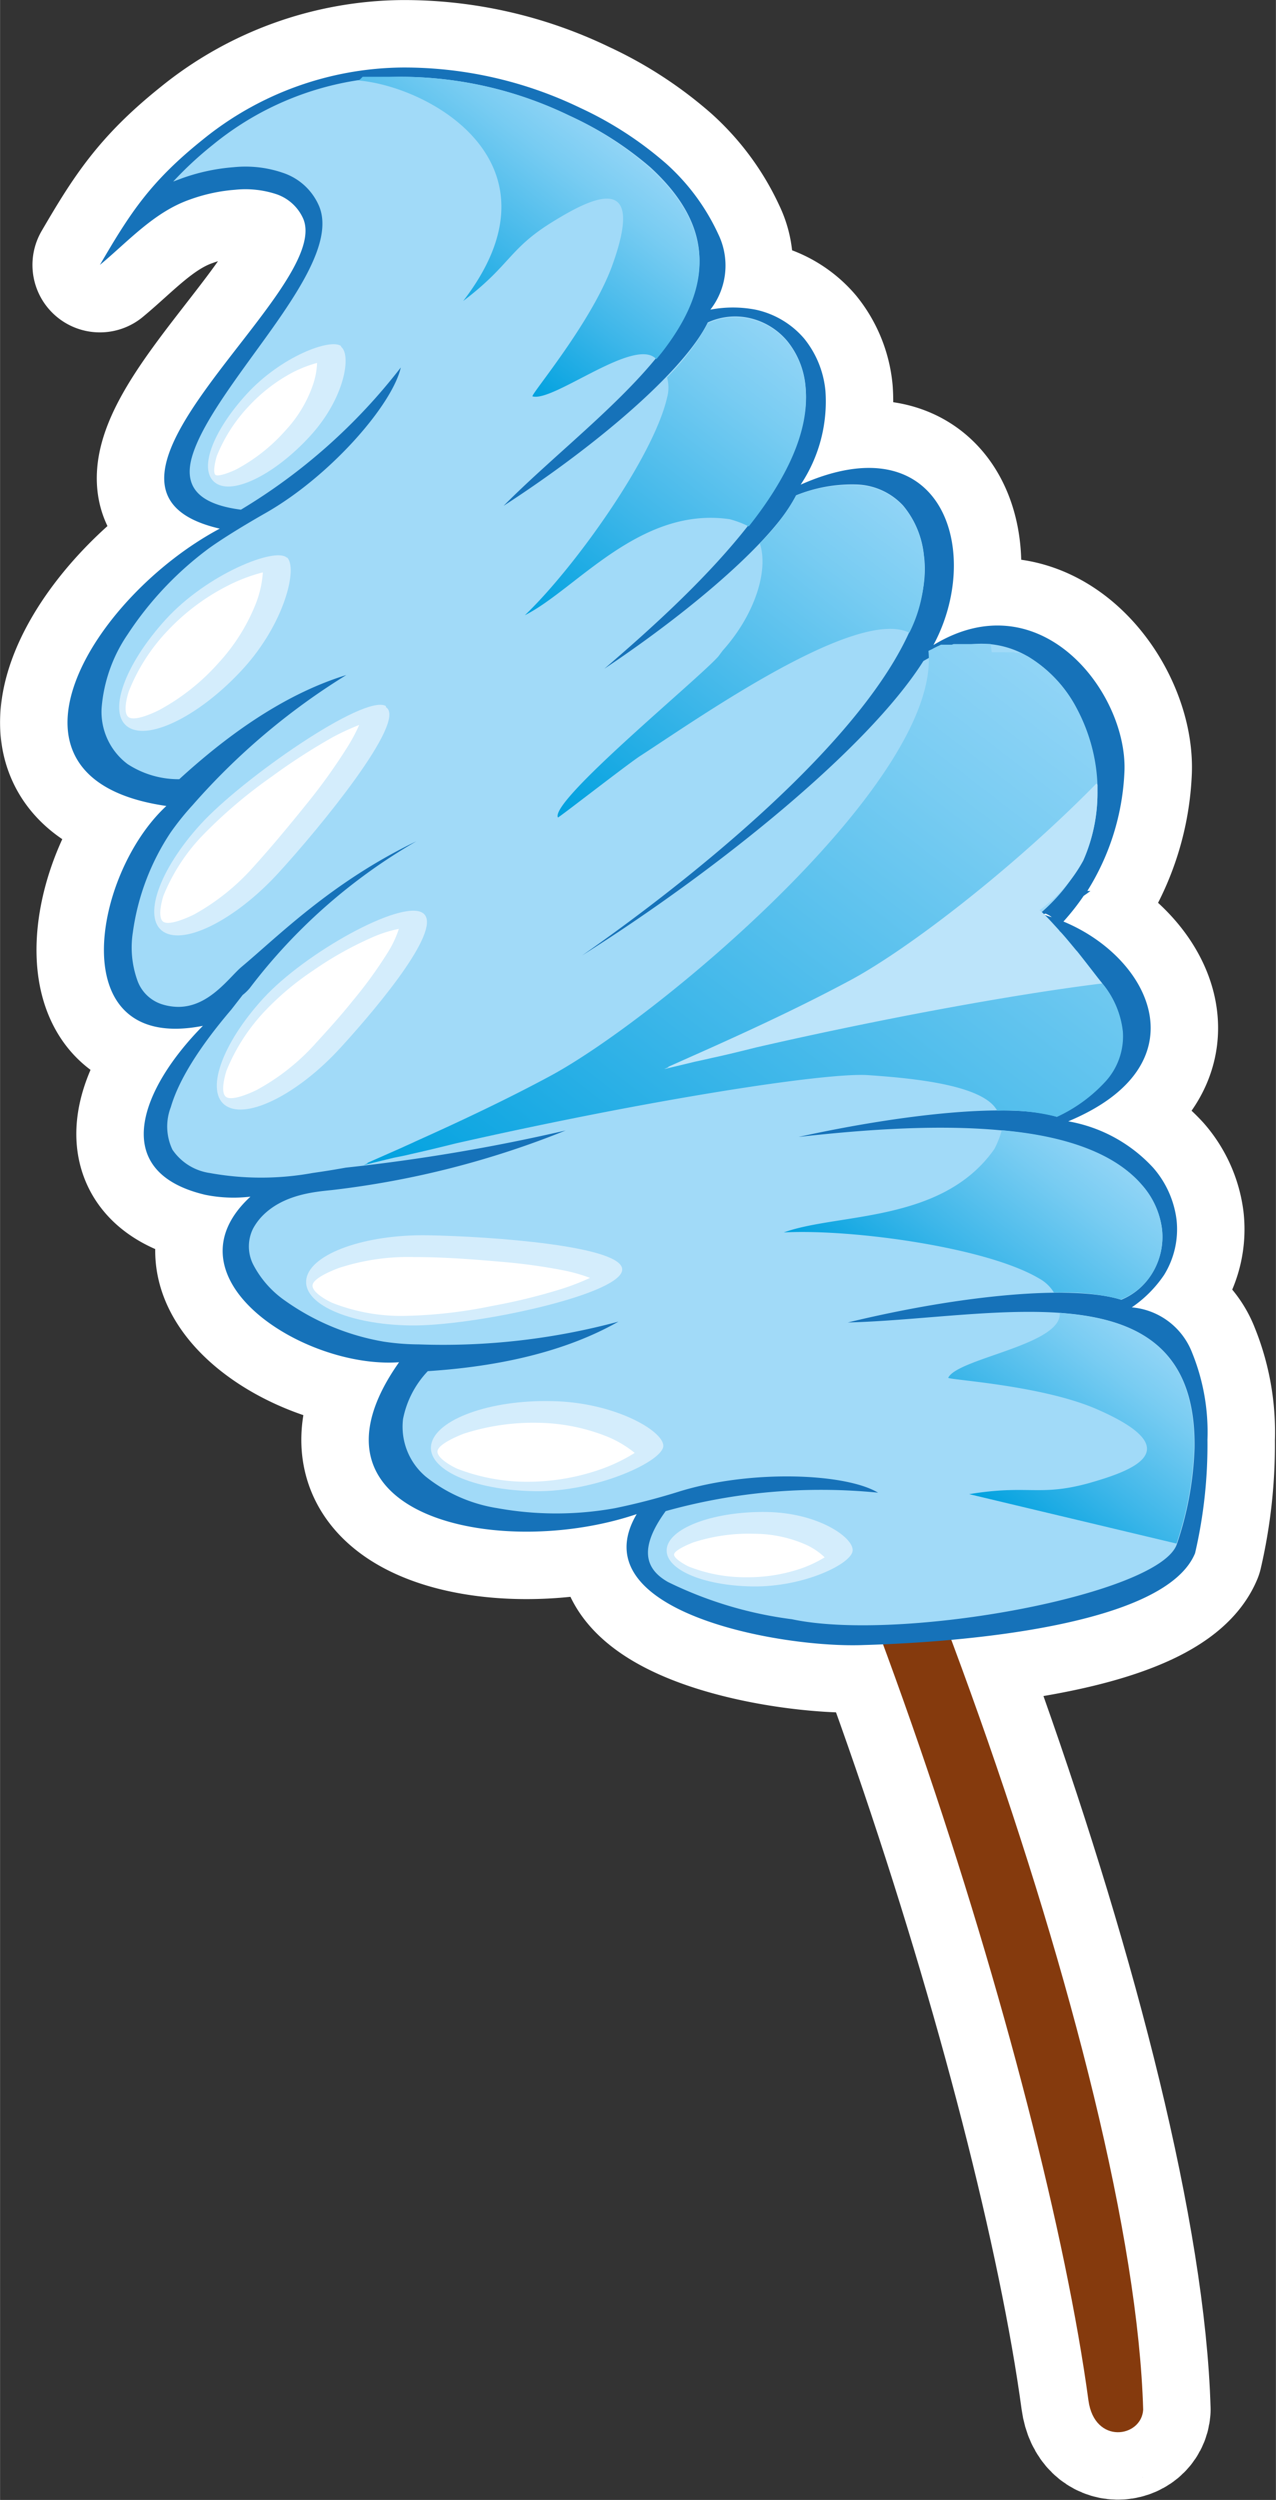
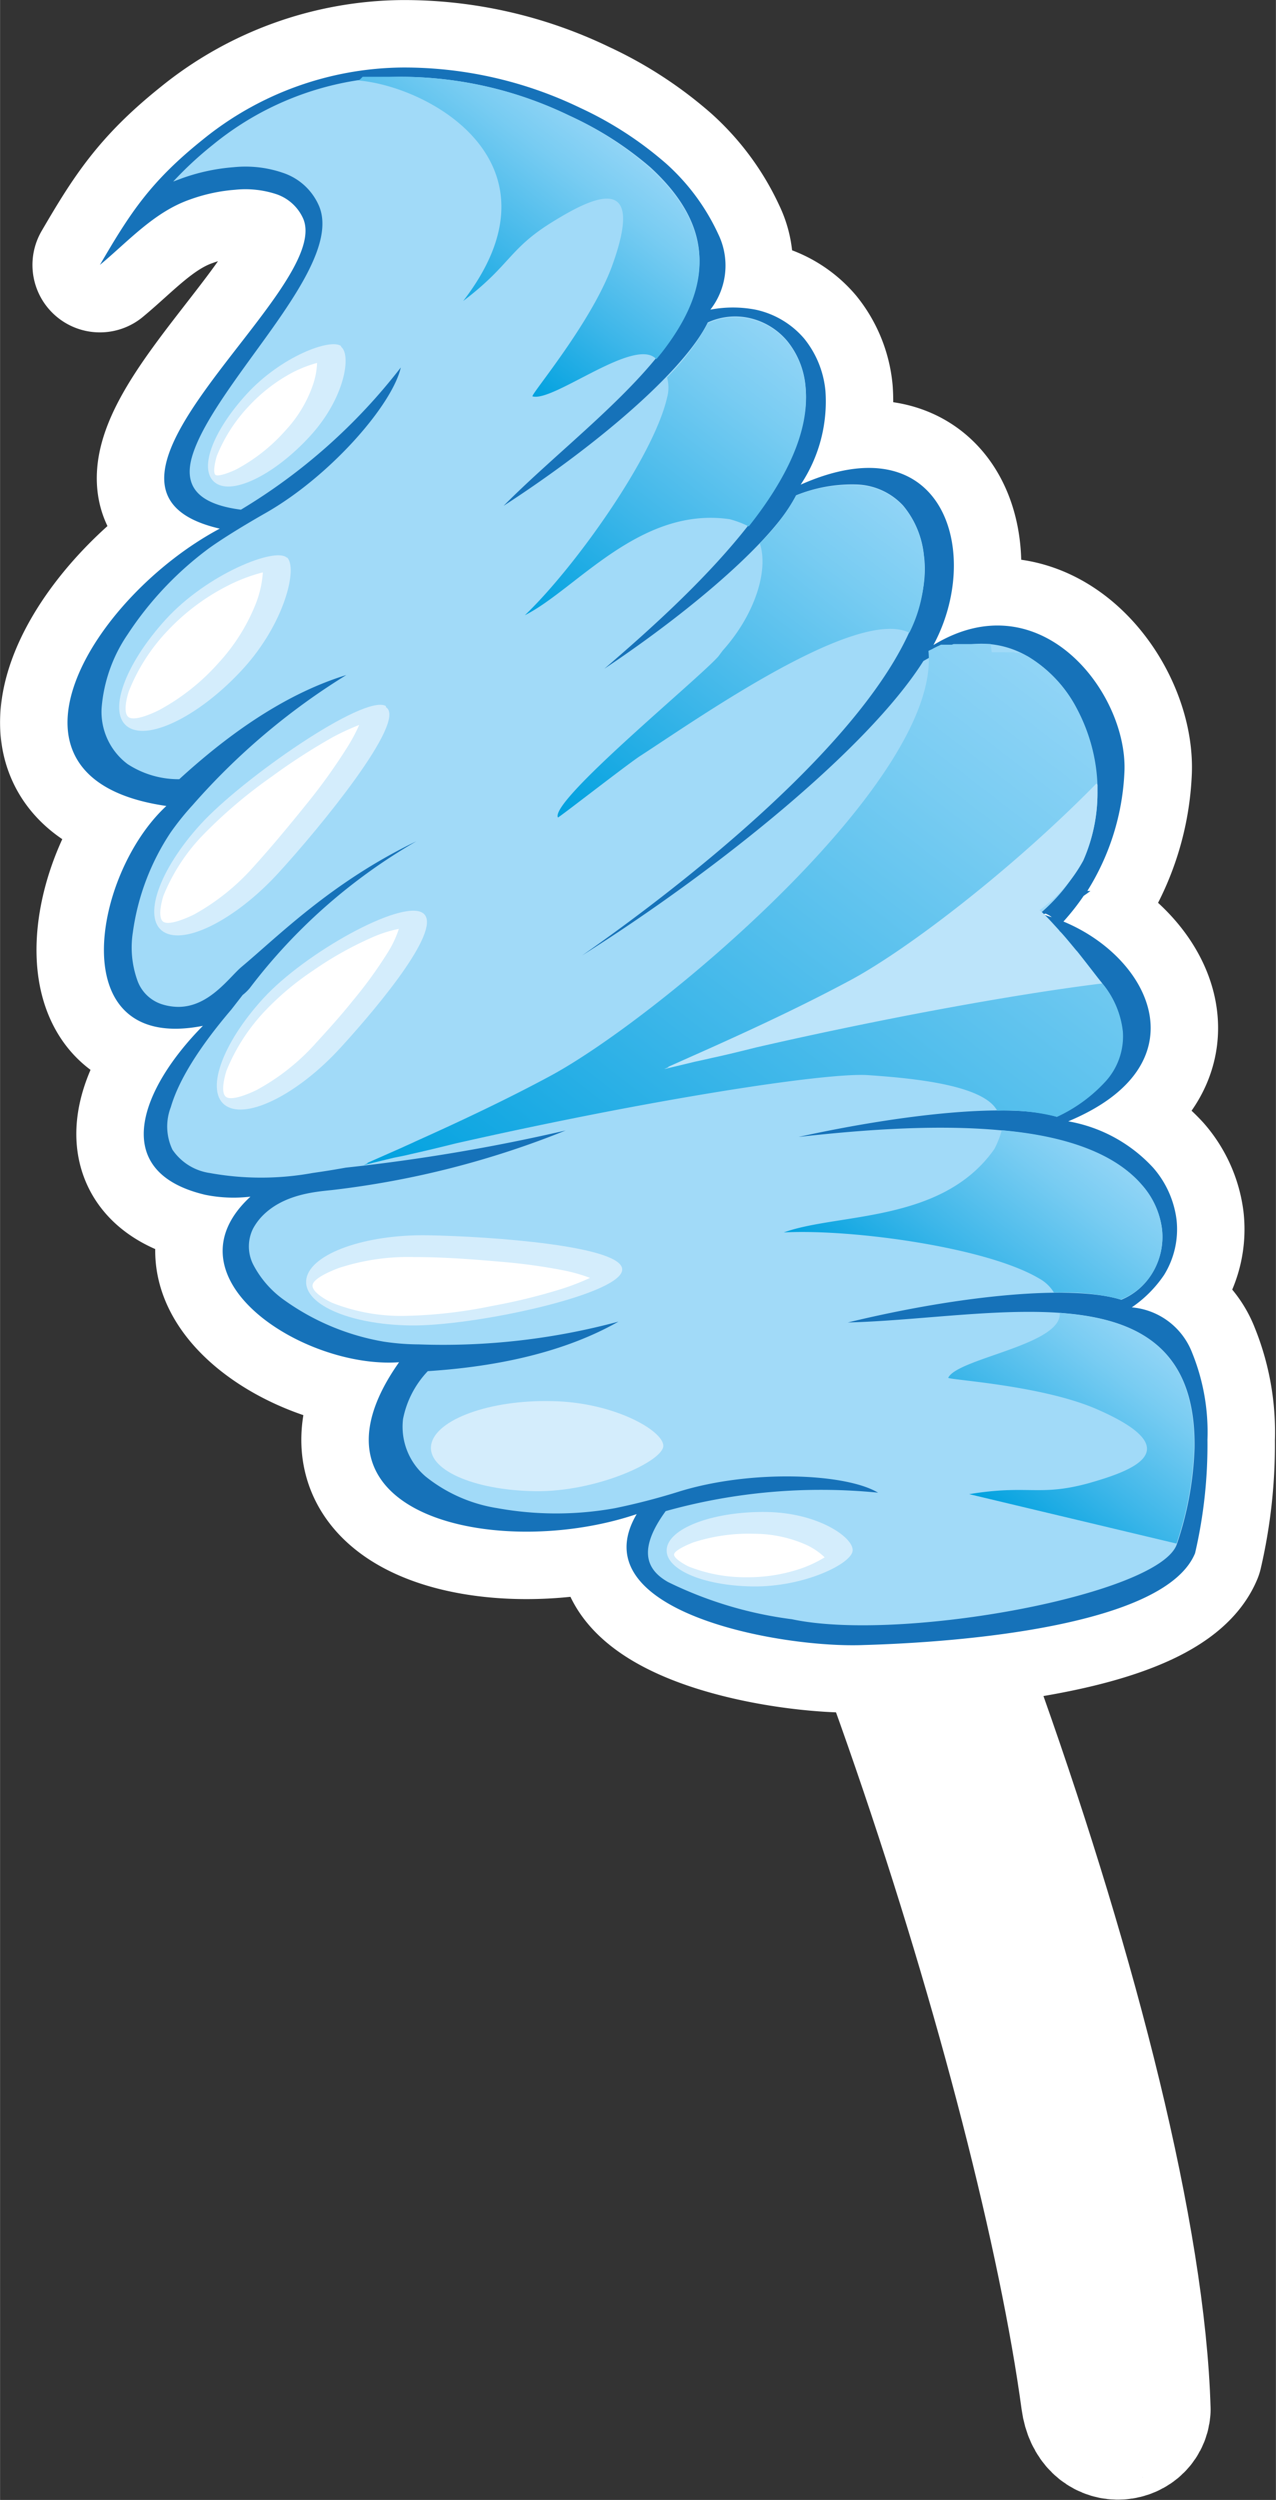
<svg xmlns="http://www.w3.org/2000/svg" xmlns:xlink="http://www.w3.org/1999/xlink" width="36.35mm" height="71.2mm" viewBox="0 0 103.03 201.83">
  <rect x="0" y="0" width="103.03" height="201.83" fill="#333333" stroke="none" />
  <defs>
    <style>.cls-1,.cls-13,.cls-15,.cls-2{fill:#fff;}.cls-1,.cls-2{stroke:#fff;stroke-linecap:round;stroke-linejoin:round;stroke-width:10.89px;}.cls-1,.cls-12,.cls-13,.cls-3,.cls-5{fill-rule:evenodd;}.cls-3{fill:#853a0d;}.cls-4{fill:#1672b9;}.cls-5{fill:#a1daf8;}.cls-6{fill:url(#linear-gradient);}.cls-7{fill:url(#linear-gradient-2);}.cls-8{fill:url(#linear-gradient-3);}.cls-9{fill:url(#linear-gradient-4);}.cls-10{fill:url(#linear-gradient-5);}.cls-11{fill:url(#linear-gradient-6);}.cls-12,.cls-14{fill:#d4edfc;}.cls-16{fill:#bce4fa;}</style>
    <linearGradient id="linear-gradient" x1="-1372.41" y1="1406.06" x2="-1341.88" y2="1406.06" gradientTransform="translate(-229.17 -1893.69) rotate(-52.33)" gradientUnits="userSpaceOnUse">
      <stop offset="0" stop-color="#00a1df" />
      <stop offset="0.38" stop-color="#3cb6e9" />
      <stop offset="0.8" stop-color="#78ccf2" />
      <stop offset="1" stop-color="#90d4f6" />
    </linearGradient>
    <linearGradient id="linear-gradient-2" x1="-1383.66" y1="1420.86" x2="-1346.69" y2="1420.86" xlink:href="#linear-gradient" />
    <linearGradient id="linear-gradient-3" x1="-1358.06" y1="1381.73" x2="-1337.59" y2="1381.73" xlink:href="#linear-gradient" />
    <linearGradient id="linear-gradient-4" x1="-1415.5" y1="1440.9" x2="-1350.16" y2="1440.9" xlink:href="#linear-gradient" />
    <linearGradient id="linear-gradient-5" x1="-1406.62" y1="1478.49" x2="-1387.85" y2="1478.49" xlink:href="#linear-gradient" />
    <linearGradient id="linear-gradient-6" x1="-1399.07" y1="1462.25" x2="-1378.18" y2="1462.25" xlink:href="#linear-gradient" />
  </defs>
  <title>zuccherofilato</title>
  <g id="Livello_2" data-name="Livello 2">
    <g id="Livello_1-2" data-name="Livello 1">
      <path class="cls-1" d="M92.31,194.55C91.51,166.7,70.68,110.42,53.74,83l-3.66,5.37C67.68,114.5,84.33,167.5,87.89,193.8c.49,3.59,4.28,3,4.42.75Z" />
      <path class="cls-2" d="M46.85,8.71A32.72,32.72,0,0,0,32.49,5.45a25.92,25.92,0,0,0-16.13,5.83c-4.27,3.42-5.9,6-8.3,10.11,2.26-1.87,4.35-4.25,7.24-5.27a13.76,13.76,0,0,1,3.69-.8,8,8,0,0,1,3.33.36,3.65,3.65,0,0,1,2.17,2c2.39,5.82-20.64,21.79-6.75,25C7.46,48.16-1.67,62.9,13.43,65.07c-5.95,5.48-8.48,20,2.95,17.75-5,5.06-7.68,11.78.18,13.64a11.46,11.46,0,0,0,3.66.15c-7.13,6.57,4.32,13.92,12,13.37-8.81,12.49,8.17,16,19.19,12.26-4.65,7.9,11.72,10.86,18.38,10.57,8.07-.23,24.31-1.59,26.71-7.41a38.72,38.72,0,0,0,1-9.17,17,17,0,0,0-1.23-7,5.75,5.75,0,0,0-4.88-3.68A9.82,9.82,0,0,0,94,102.93a7,7,0,0,0,1-4.49,7.87,7.87,0,0,0-1.88-4.16,12.17,12.17,0,0,0-6.86-3.75C97.12,86,93,77.35,85.87,74.4a18.75,18.75,0,0,0,1.63-2.07c.18-.13.38-.26.55-.4l-.25,0a19.66,19.66,0,0,0,3-9.72C91,55.86,84,46.82,75.37,52.08c4-7.41.86-18.1-10.72-12.95a12.11,12.11,0,0,0,2-7.58,7.87,7.87,0,0,0-1.72-4.22A7.11,7.11,0,0,0,61,25a9.65,9.65,0,0,0-3.64,0A5.8,5.8,0,0,0,58,18.91a17.42,17.42,0,0,0-4.2-5.69A29.13,29.13,0,0,0,46.85,8.71ZM22.19,94.21c-.18.17-.37.32-.56.48-.21,0-.43-.06-.64-.07-2.67-.14-2.89-4.32-.2-4.18a27.5,27.5,0,0,1,3.43.49c-.5.19-1,.35-1.54.55A2.27,2.27,0,0,1,22.19,94.21ZM84.93,74.05c-.24-.06-.48-.16-.72-.23a1.66,1.66,0,0,0,.21-.06A1.83,1.83,0,0,1,84.93,74.05Z" />
      <path class="cls-1" d="M45.94,9.32A31.27,31.27,0,0,0,32.3,6.2a24.27,24.27,0,0,0-15.08,5.46,29.3,29.3,0,0,0-3.24,3l.72-.27a15.92,15.92,0,0,1,4.16-.89,9.32,9.32,0,0,1,4,.46,4.82,4.82,0,0,1,2.91,2.7c1.21,2.95-2,7.42-5.24,11.87-2.24,3.09-4.47,6.17-5.08,8.53-.52,2.08.36,3.62,4,4.09A46.65,46.65,0,0,0,32.36,29.67c-.68,3-5.67,8.76-10.92,11.75-1.53.87-3.4,2-4.59,2.86a27.21,27.21,0,0,0-6.55,6.94,12.25,12.25,0,0,0-2.1,5.94,5.27,5.27,0,0,0,2.1,4.53,7.52,7.52,0,0,0,4.17,1.22c3.4-3.11,8.11-6.76,13.49-8.41A54.53,54.53,0,0,0,15.55,65a21.87,21.87,0,0,0-1.77,2.2,19.29,19.29,0,0,0-3.06,8.09,7.89,7.89,0,0,0,.35,3.81,3.11,3.11,0,0,0,2.07,2,4.44,4.44,0,0,0,1.26.19c2.48,0,4.08-2.36,5.09-3.22,3-2.51,7.28-6.85,14.13-10.15A45.27,45.27,0,0,0,20.16,79.78a3.71,3.71,0,0,1-.57.55l-.91,1.17c-2.56,3-4.25,5.68-4.89,7.88a4.35,4.35,0,0,0,.13,3.44,4.4,4.4,0,0,0,3,1.88,23.18,23.18,0,0,0,8.32,0c.34-.05,1.29-.18,2.67-.43a149.56,149.56,0,0,0,17.76-3,72.71,72.71,0,0,1-18.88,4.81c-1.32.14-3.91.33-5.63,2.11a4.65,4.65,0,0,0-.73,1,3.24,3.24,0,0,0,0,2.88A8.1,8.1,0,0,0,23,105a19.4,19.4,0,0,0,8,3.32,19.57,19.57,0,0,0,2.83.22,54.42,54.42,0,0,0,16.11-1.84c-4.9,2.78-10.78,3.7-15.4,4a7.78,7.78,0,0,0-2,3.87,5.27,5.27,0,0,0,1.83,4.64,12.3,12.3,0,0,0,5.78,2.55,26.68,26.68,0,0,0,9.52,0,52.83,52.83,0,0,0,5.23-1.36c5.78-1.77,13.38-1.46,16,.11A46.65,46.65,0,0,0,53.75,122c-2.18,3-1.67,4.68.2,5.73a31.86,31.86,0,0,0,10,3c8.82,1.88,29.78-2,31.09-6.09a26.72,26.72,0,0,0,1.42-7.75c.22-14.89-16.07-10.42-28-10.12,9.2-2.23,18.14-3.07,22.08-1.83A5.24,5.24,0,0,0,93,102.86a5.63,5.63,0,0,0,.83-3.63,6.64,6.64,0,0,0-1.62-3.56c-5-5.78-18.56-4.9-27.73-3.88,8.85-1.94,17.28-2.75,20.84-1.63a12.29,12.29,0,0,0,3.94-2.88,5.41,5.41,0,0,0,1.38-4A7.29,7.29,0,0,0,89,79.39c-1.53-1.93-4.09-3.18-7.21-4,4.18-2.72,7-6.39,6.77-12.12a14,14,0,0,0-1.65-6.14A10.63,10.63,0,0,0,83,53c-2.34-1.36-5.28-1.5-8.44.37C70,60.57,57.69,70.4,47,77.14,55.83,71,76.08,55.33,74.6,44.81a7.4,7.4,0,0,0-1.68-4,5.35,5.35,0,0,0-3.83-1.7,12,12,0,0,0-4.81.88c-1.62,3.36-8,9-15.48,14,7-6,17-15.27,16.24-22.83a6.7,6.7,0,0,0-1.48-3.64,5.58,5.58,0,0,0-3.2-1.88,5.31,5.31,0,0,0-3.21.39c-1.8,3.72-8.55,9.66-16.49,14.81,8.39-8.46,22.83-17.25,11.87-27.32A27.21,27.21,0,0,0,45.94,9.32Z" />
-       <path class="cls-2" d="M57.15,26.12a18.54,18.54,0,0,1-3,4.05c-.1.1-.19.21-.29.3a3.06,3.06,0,0,1,0,1.64C52.76,36.9,46.4,45.83,42.38,49.67c4.13-2.08,9.28-8.82,16.55-7.75a8.12,8.12,0,0,1,1.53.58c3-3.78,4.95-7.71,4.58-11.25a6.7,6.7,0,0,0-1.48-3.64,5.58,5.58,0,0,0-3.2-1.88A5.31,5.31,0,0,0,57.15,26.12Z" />
      <path class="cls-2" d="M64.28,40a16.35,16.35,0,0,1-2.93,3.86c.73,2.19-.39,5.76-3,8.67L58,53C56.34,54.87,44.36,64.69,45.05,66c.1,0,5.78-4.43,6.69-5,4.63-3,17.4-12,21.69-9.92a11.43,11.43,0,0,0,1.17-6.2,7.4,7.4,0,0,0-1.68-4,5.35,5.35,0,0,0-3.83-1.7A12,12,0,0,0,64.28,40Z" />
      <path class="cls-2" d="M45.94,9.32A31.27,31.27,0,0,0,32.3,6.2h-.24l-.26,0h-.45l-.22,0-.34,0h-.17l-.21,0-.17,0h-.11l-.21,0-.19,0-.28,0-.17,0L29,6.48l-.24,0c5.95.43,17.16,6.75,8.64,17.82,3.85-2.92,3.68-4.22,7.25-6.41,3.1-1.91,7.61-4.2,4.75,3.64C47.66,26.2,42.78,31.93,43,32c1.69.49,8.29-4.88,10-3l.08-.1.31-.38C56.93,24,58.21,19.19,53,14.1l0,0c-.14-.15-.31-.3-.48-.46A27.21,27.21,0,0,0,45.94,9.32Z" />
-       <path class="cls-2" d="M82.87,52.94l-.11-.06-.11-.06-.1,0-.11-.06-.14-.05-.09,0-.13,0-.11,0-.09-.05-.1,0h0l-.07,0-.05,0-.12,0-.12,0-.07,0h0l-.11,0-.1,0,0,0h-.13l-.08,0h0l-.1,0-.13,0-.1,0h0l-.12,0H80.2l-.12,0L80,52h-.4a3.92,3.92,0,0,0-.49,0h-.52l-.13,0h-.13l-.14,0-.15,0-.14,0-.11,0-.15,0h-.07l-.07,0-.07,0-.07,0-.12,0-.15,0-.09,0h0l-.14.05-.08,0h-.07l-.06,0-.07,0-.08,0-.06,0-.09,0,0,0-.09,0-.14,0-.06,0-.08,0-.14.07-.16.07-.12.06-.14.07-.14.08-.17.08-.14.07C76,62.94,53.27,82.08,44.48,86.84c-3.48,1.88-7.3,3.68-10.93,5.31-.37.18-.73.33-1.07.49L29.63,93.9h.09l-.36.17c.81-.21,1.62-.4,2.44-.6l.89-.18.47-.11c1.12-.25,2.33-.54,3.61-.86,15.68-3.55,29.92-5.75,33.31-5.52,3.88.26,9.35.83,10.44,2.87a16.66,16.66,0,0,1,4.83.5,12.29,12.29,0,0,0,3.94-2.88,5.41,5.41,0,0,0,1.38-4A7.29,7.29,0,0,0,89,79.39c-.42-.53-1.16-1.5-2-2.56h0l-.11-.12c-.4-.48-.82-1-1.25-1.47l-.16-.18c-.51-.56-1-1.11-1.54-1.6a11.85,11.85,0,0,0,3.53-4,13.51,13.51,0,0,0,1.15-5.6s0,0,0,0h0c0-.16,0-.31,0-.46a14,14,0,0,0-1.65-6.14A10.63,10.63,0,0,0,83,53Z" />
-       <path class="cls-2" d="M85.68,106h-.11c.21,2.57-8.24,3.66-9,5.23-.09.17,7.42.57,11.95,2.52,7.65,3.32,2.89,5-.63,6-4,1.09-4.85.09-9.63.88L95,124.62a26.72,26.72,0,0,0,1.42-7.75c0-.22,0-.45,0-.67v0c-.16-7.27-4.49-9.62-10.28-10.15Z" />
      <path class="cls-2" d="M80.29,92.77c-4.21,6-12.64,5.14-17,6.73,5.56-.29,16.41,1.21,20.62,3.72a3.16,3.16,0,0,1,1.19,1.13,2.77,2.77,0,0,1,.41,0,17.7,17.7,0,0,1,5,.56A5.24,5.24,0,0,0,93,102.86a5.63,5.63,0,0,0,.83-3.63,6.64,6.64,0,0,0-1.62-3.56c-2.32-2.72-6.54-4-11.32-4.42A7.5,7.5,0,0,1,80.29,92.77Z" />
      <path class="cls-1" d="M34.12,73.7c1.72,1.11-3.24,7.18-6.62,10.88S20,90.39,18.26,89.29s-.38-5,3-8.69,11.15-8,12.86-6.9ZM27.54,28c.84.65.31,4.12-2.48,7.18S18.84,40,17.41,39s-.3-4.11,2.49-7.17,6.8-4.54,7.64-3.89Zm-4.37,17c.89.82-.17,5.3-3.55,9s-7.52,5.81-9.25,4.72-.37-5,3-8.7,8.87-5.86,9.78-5Zm8,12.1c1.73,1.1-5.34,9.73-8.73,13.42s-7.51,5.81-9.24,4.71-.37-5,3-8.69S29.42,56,31.15,57Z" />
      <path class="cls-1" d="M32.16,75a10.4,10.4,0,0,0-2.31.77,27.91,27.91,0,0,0-4.56,2.58,22.75,22.75,0,0,0-3.85,3.22,15.43,15.43,0,0,0-3.16,4.88c-.13.42-.52,1.82,0,2.13s2-.36,2.46-.59a17.75,17.75,0,0,0,4.81-3.83c1-1.09,2-2.2,2.91-3.34a35,35,0,0,0,2.84-3.91,8.49,8.49,0,0,0,.9-1.91ZM25.6,29.3a10.23,10.23,0,0,0-1.94.75,13.44,13.44,0,0,0-3.58,2.75,12.77,12.77,0,0,0-2.57,4c-.08.23-.38,1.38-.1,1.55s1.51-.36,1.75-.5a14.2,14.2,0,0,0,3.9-3.11A10.35,10.35,0,0,0,25.29,31a6.15,6.15,0,0,0,.31-1.74ZM21.18,46.22a13.78,13.78,0,0,0-2.86,1.1,17.58,17.58,0,0,0-4.76,3.57,15.2,15.2,0,0,0-3.15,4.89c-.15.42-.53,1.83,0,2.14s2-.37,2.45-.6a17.57,17.57,0,0,0,4.81-3.83,15.44,15.44,0,0,0,3-4.8,8.4,8.4,0,0,0,.55-2.47ZM29,58.53a19.18,19.18,0,0,0-2.16,1,49.25,49.25,0,0,0-4.89,3.16,39,39,0,0,0-5.55,4.71A15.33,15.33,0,0,0,13.2,72.3c-.14.41-.51,1.82,0,2.13s2-.37,2.45-.59A18.15,18.15,0,0,0,20.45,70c1.54-1.7,3-3.47,4.44-5.26A46.24,46.24,0,0,0,28,60.39a14,14,0,0,0,1-1.86Z" />
      <path class="cls-2" d="M61.93,122.07c4.14.07,7,2.06,6.92,3.12s-3.93,2.95-8.08,2.89-7.23-1.46-6.92-3.13S57.79,122,61.93,122.07Z" />
      <path class="cls-2" d="M44.56,113.12c5,.08,9,2.38,9,3.61s-5.37,3.74-10.38,3.66-8.75-1.77-8.36-3.78S39.55,113,44.56,113.12Z" />
      <path class="cls-2" d="M34.51,99.73c5,.08,16.1.86,15.72,2.86s-12.11,4.5-17.12,4.42-8.75-1.77-8.37-3.79S29.5,99.65,34.51,99.73Z" />
      <path class="cls-2" d="M56,124.52a14.49,14.49,0,0,1,4.93-.69,10.38,10.38,0,0,1,4.19.9,5.55,5.55,0,0,1,1.47,1,10,10,0,0,1-1.87.89,13.35,13.35,0,0,1-4.46.72,12.47,12.47,0,0,1-4.64-.86c-.22-.1-1.25-.65-1.19-1S55.7,124.63,56,124.52Z" />
      <path class="cls-2" d="M37.44,115.75a18.29,18.29,0,0,1,6.08-.88A15.6,15.6,0,0,1,49.07,116a8.88,8.88,0,0,1,2.18,1.3,13.8,13.8,0,0,1-2.77,1.33,17.93,17.93,0,0,1-5.86,1,15.6,15.6,0,0,1-5.72-1.06c-.4-.18-1.68-.87-1.57-1.44S37,115.92,37.44,115.75Z" />
      <path class="cls-2" d="M27.39,102.36a18,18,0,0,1,6.08-.87c2.3,0,4.61.17,6.87.37a46,46,0,0,1,5.3.73,13.54,13.54,0,0,1,2,.58,19.24,19.24,0,0,1-2.23.87,47,47,0,0,1-5.65,1.39,38.22,38.22,0,0,1-7.23.81,15.19,15.19,0,0,1-5.72-1.06c-.4-.18-1.68-.87-1.57-1.45S26.92,102.53,27.39,102.36Z" />
      <path class="cls-2" d="M88.53,63.26c-6.8,6.93-15.17,13.33-19.76,15.82-3.47,1.87-7.3,3.68-10.92,5.31l-1.07.48-2.85,1.27.09,0c-.24.11-.37.16-.37.17l2.45-.59.87-.19.48-.11c1.13-.24,2.34-.54,3.62-.86C72.25,82,82.68,80.17,89,79.4h0c-.42-.53-1.16-1.5-2-2.56h0l-.11-.12c-.4-.48-.82-1-1.25-1.47-.06,0-.1-.12-.16-.18-.51-.56-1-1.11-1.53-1.59a12.14,12.14,0,0,0,3.52-4,13.51,13.51,0,0,0,1.15-5.6s0,0,0,0h0c0-.16,0-.31,0-.46S88.54,63.28,88.53,63.26Z" />
-       <path class="cls-3" d="M92.31,194.55C91.51,166.7,70.68,110.42,53.74,83l-3.66,5.37C67.68,114.5,84.33,167.5,87.89,193.8c.49,3.59,4.28,3,4.42.75Z" />
      <path class="cls-4" d="M46.85,8.71A32.72,32.72,0,0,0,32.49,5.45a25.92,25.92,0,0,0-16.13,5.83c-4.27,3.42-5.9,6-8.3,10.11,2.26-1.87,4.35-4.25,7.24-5.27a13.76,13.76,0,0,1,3.69-.8,8,8,0,0,1,3.33.36,3.65,3.65,0,0,1,2.17,2c2.39,5.82-20.64,21.79-6.75,25C7.46,48.16-1.67,62.9,13.43,65.07c-5.95,5.48-8.48,20,2.95,17.75-5,5.06-7.68,11.78.18,13.64a11.46,11.46,0,0,0,3.66.15c-7.13,6.57,4.32,13.92,12,13.37-8.81,12.49,8.17,16,19.19,12.26-4.65,7.9,11.72,10.86,18.38,10.57,8.07-.23,24.31-1.59,26.71-7.41a38.72,38.72,0,0,0,1-9.17,17,17,0,0,0-1.23-7,5.75,5.75,0,0,0-4.88-3.68A9.82,9.82,0,0,0,94,102.93a7,7,0,0,0,1-4.49,7.87,7.87,0,0,0-1.88-4.16,12.17,12.17,0,0,0-6.86-3.75C97.12,86,93,77.35,85.87,74.4a18.75,18.75,0,0,0,1.63-2.07c.18-.13.38-.26.55-.4l-.25,0a19.66,19.66,0,0,0,3-9.72C91,55.86,84,46.82,75.37,52.08c4-7.41.86-18.1-10.72-12.95a12.11,12.11,0,0,0,2-7.58,7.87,7.87,0,0,0-1.72-4.22A7.11,7.11,0,0,0,61,25a9.65,9.65,0,0,0-3.64,0A5.8,5.8,0,0,0,58,18.91a17.42,17.42,0,0,0-4.2-5.69A29.13,29.13,0,0,0,46.85,8.71ZM22.19,94.21c-.18.17-.37.32-.56.48-.21,0-.43-.06-.64-.07-2.67-.14-2.89-4.32-.2-4.18a27.5,27.5,0,0,1,3.43.49c-.5.19-1,.35-1.54.55A2.27,2.27,0,0,1,22.19,94.21ZM84.93,74.05c-.24-.06-.48-.16-.72-.23a1.66,1.66,0,0,0,.21-.06A1.83,1.83,0,0,1,84.93,74.05Z" />
      <path class="cls-5" d="M45.94,9.32A31.27,31.27,0,0,0,32.3,6.2a24.27,24.27,0,0,0-15.08,5.46,29.3,29.3,0,0,0-3.24,3l.72-.27a15.92,15.92,0,0,1,4.16-.89,9.32,9.32,0,0,1,4,.46,4.82,4.82,0,0,1,2.91,2.7c1.21,2.95-2,7.42-5.24,11.87-2.24,3.09-4.47,6.17-5.08,8.53-.52,2.08.36,3.62,4,4.09A46.65,46.65,0,0,0,32.36,29.67c-.68,3-5.67,8.76-10.92,11.75-1.53.87-3.4,2-4.59,2.86a27.21,27.21,0,0,0-6.55,6.94,12.25,12.25,0,0,0-2.1,5.94,5.27,5.27,0,0,0,2.1,4.53,7.52,7.52,0,0,0,4.17,1.22c3.4-3.11,8.11-6.76,13.49-8.41A54.53,54.53,0,0,0,15.55,65a21.87,21.87,0,0,0-1.77,2.2,19.29,19.29,0,0,0-3.06,8.09,7.89,7.89,0,0,0,.35,3.81,3.11,3.11,0,0,0,2.07,2,4.44,4.44,0,0,0,1.26.19c2.48,0,4.08-2.36,5.09-3.22,3-2.51,7.28-6.85,14.13-10.15A45.27,45.27,0,0,0,20.16,79.78a3.71,3.71,0,0,1-.57.55l-.91,1.17c-2.56,3-4.25,5.68-4.89,7.88a4.35,4.35,0,0,0,.13,3.44,4.4,4.4,0,0,0,3,1.88,23.18,23.18,0,0,0,8.32,0c.34-.05,1.29-.18,2.67-.43a149.56,149.56,0,0,0,17.76-3,72.71,72.71,0,0,1-18.88,4.81c-1.32.14-3.91.33-5.63,2.11a4.65,4.65,0,0,0-.73,1,3.24,3.24,0,0,0,0,2.88A8.1,8.1,0,0,0,23,105a19.4,19.4,0,0,0,8,3.32,19.57,19.57,0,0,0,2.83.22,54.42,54.42,0,0,0,16.11-1.84c-4.9,2.78-10.78,3.7-15.4,4a7.78,7.78,0,0,0-2,3.87,5.27,5.27,0,0,0,1.83,4.64,12.3,12.3,0,0,0,5.78,2.55,26.68,26.68,0,0,0,9.52,0,52.83,52.83,0,0,0,5.23-1.36c5.78-1.77,13.38-1.46,16,.11A46.65,46.65,0,0,0,53.75,122c-2.18,3-1.67,4.68.2,5.73a31.86,31.86,0,0,0,10,3c8.82,1.88,29.78-2,31.09-6.09a26.72,26.72,0,0,0,1.42-7.75c.22-14.89-16.07-10.42-28-10.12,9.2-2.23,18.14-3.07,22.08-1.83A5.24,5.24,0,0,0,93,102.86a5.63,5.63,0,0,0,.83-3.63,6.64,6.64,0,0,0-1.62-3.56c-5-5.78-18.56-4.9-27.73-3.88,8.85-1.94,17.28-2.75,20.84-1.63a12.29,12.29,0,0,0,3.94-2.88,5.41,5.41,0,0,0,1.38-4A7.29,7.29,0,0,0,89,79.39c-1.53-1.93-4.09-3.18-7.21-4,4.18-2.72,7-6.39,6.77-12.12a14,14,0,0,0-1.65-6.14A10.63,10.63,0,0,0,83,53c-2.34-1.36-5.28-1.5-8.44.37C70,60.57,57.69,70.4,47,77.14,55.83,71,76.08,55.33,74.6,44.81a7.4,7.4,0,0,0-1.68-4,5.35,5.35,0,0,0-3.83-1.7,12,12,0,0,0-4.81.88c-1.62,3.36-8,9-15.48,14,7-6,17-15.27,16.24-22.83a6.7,6.7,0,0,0-1.48-3.64,5.58,5.58,0,0,0-3.2-1.88,5.31,5.31,0,0,0-3.21.39c-1.8,3.72-8.55,9.66-16.49,14.81,8.39-8.46,22.83-17.25,11.87-27.32A27.21,27.21,0,0,0,45.94,9.32Z" />
      <path class="cls-6" d="M57.15,26.12a18.54,18.54,0,0,1-3,4.05c-.1.1-.19.21-.29.3a3.06,3.06,0,0,1,0,1.64C52.76,36.9,46.4,45.83,42.38,49.67c4.13-2.08,9.28-8.82,16.55-7.75a8.12,8.12,0,0,1,1.53.58c3-3.78,4.95-7.71,4.58-11.25a6.7,6.7,0,0,0-1.48-3.64,5.58,5.58,0,0,0-3.2-1.88A5.31,5.31,0,0,0,57.15,26.12Z" />
      <path class="cls-7" d="M64.28,40a16.35,16.35,0,0,1-2.93,3.86c.73,2.19-.39,5.76-3,8.67L58,53C56.34,54.87,44.36,64.69,45.05,66c.1,0,5.78-4.43,6.69-5,4.63-3,17.4-12,21.69-9.92a11.43,11.43,0,0,0,1.17-6.2,7.4,7.4,0,0,0-1.68-4,5.35,5.35,0,0,0-3.83-1.7A12,12,0,0,0,64.28,40Z" />
      <path class="cls-8" d="M45.94,9.32A31.27,31.27,0,0,0,32.3,6.2h-.24l-.26,0h-.45l-.22,0-.34,0h-.17l-.21,0-.17,0h-.11l-.21,0-.19,0-.28,0-.17,0L29,6.48l-.24,0c5.95.43,17.16,6.75,8.64,17.82,3.85-2.92,3.68-4.22,7.25-6.41,3.1-1.91,7.61-4.2,4.75,3.64C47.66,26.2,42.78,31.93,43,32c1.69.49,8.29-4.88,10-3l.08-.1.31-.38C56.93,24,58.21,19.19,53,14.1l0,0c-.14-.15-.31-.3-.48-.46A27.21,27.21,0,0,0,45.94,9.32Z" />
      <path class="cls-9" d="M82.87,52.94l-.11-.06-.11-.06-.1,0-.11-.06-.14-.05-.09,0-.13,0-.11,0-.09-.05-.1,0h0l-.07,0-.05,0-.12,0-.12,0-.07,0h0l-.11,0-.1,0,0,0h-.13l-.08,0h0l-.1,0-.13,0-.1,0h0l-.12,0H80.2l-.12,0L80,52h-.4a3.92,3.92,0,0,0-.49,0h-.52l-.13,0h-.13l-.14,0-.15,0-.14,0-.11,0-.15,0h-.07l-.07,0-.07,0-.07,0-.12,0-.15,0-.09,0h0l-.14.05-.08,0h-.07l-.06,0-.07,0-.08,0-.06,0-.09,0,0,0-.09,0-.14,0-.06,0-.08,0-.14.07-.16.07-.12.06-.14.07-.14.08-.17.08-.14.07C76,62.94,53.27,82.08,44.48,86.84c-3.48,1.88-7.3,3.68-10.93,5.31-.37.18-.73.33-1.07.49L29.63,93.9h.09l-.36.17c.81-.21,1.62-.4,2.44-.6l.89-.18.47-.11c1.12-.25,2.33-.54,3.61-.86,15.68-3.55,29.92-5.75,33.31-5.52,3.88.26,9.35.83,10.44,2.87a16.66,16.66,0,0,1,4.83.5,12.29,12.29,0,0,0,3.94-2.88,5.41,5.41,0,0,0,1.38-4A7.29,7.29,0,0,0,89,79.39c-.42-.53-1.16-1.5-2-2.56h0l-.11-.12c-.4-.48-.82-1-1.25-1.47l-.16-.18c-.51-.56-1-1.11-1.54-1.6a11.85,11.85,0,0,0,3.53-4,13.51,13.51,0,0,0,1.15-5.6s0,0,0,0h0c0-.16,0-.31,0-.46a14,14,0,0,0-1.65-6.14A10.63,10.63,0,0,0,83,53Z" />
      <path class="cls-10" d="M85.68,106h-.11c.21,2.57-8.24,3.66-9,5.23-.09.17,7.42.57,11.95,2.52,7.65,3.32,2.89,5-.63,6-4,1.09-4.85.09-9.63.88L95,124.62a26.72,26.72,0,0,0,1.42-7.75c0-.22,0-.45,0-.67v0c-.16-7.27-4.49-9.62-10.28-10.15Z" />
      <path class="cls-11" d="M80.29,92.77c-4.21,6-12.64,5.14-17,6.73,5.56-.29,16.41,1.21,20.62,3.72a3.16,3.16,0,0,1,1.19,1.13,2.77,2.77,0,0,1,.41,0,17.7,17.7,0,0,1,5,.56A5.24,5.24,0,0,0,93,102.86a5.63,5.63,0,0,0,.83-3.63,6.64,6.64,0,0,0-1.62-3.56c-2.32-2.72-6.54-4-11.32-4.42A7.5,7.5,0,0,1,80.29,92.77Z" />
      <path class="cls-12" d="M34.12,73.7c1.72,1.11-3.24,7.18-6.62,10.88S20,90.39,18.26,89.29s-.38-5,3-8.69,11.15-8,12.86-6.9ZM27.54,28c.84.65.31,4.12-2.48,7.18S18.84,40,17.41,39s-.3-4.11,2.49-7.17,6.8-4.54,7.64-3.89Zm-4.37,17c.89.82-.17,5.3-3.55,9s-7.52,5.81-9.25,4.72-.37-5,3-8.7,8.87-5.86,9.78-5Zm8,12.1c1.73,1.1-5.34,9.73-8.73,13.42s-7.51,5.81-9.24,4.71-.37-5,3-8.69S29.42,56,31.15,57Z" />
      <path class="cls-13" d="M32.16,75a10.4,10.4,0,0,0-2.31.77,27.91,27.91,0,0,0-4.56,2.58,22.75,22.75,0,0,0-3.85,3.22,15.43,15.43,0,0,0-3.16,4.88c-.13.42-.52,1.82,0,2.13s2-.36,2.46-.59a17.75,17.75,0,0,0,4.81-3.83c1-1.09,2-2.2,2.91-3.34a35,35,0,0,0,2.84-3.91,8.49,8.49,0,0,0,.9-1.91ZM25.6,29.3a10.23,10.23,0,0,0-1.94.75,13.44,13.44,0,0,0-3.58,2.75,12.77,12.77,0,0,0-2.57,4c-.08.23-.38,1.38-.1,1.55s1.51-.36,1.75-.5a14.2,14.2,0,0,0,3.9-3.11A10.35,10.35,0,0,0,25.29,31a6.15,6.15,0,0,0,.31-1.74ZM21.18,46.22a13.78,13.78,0,0,0-2.86,1.1,17.58,17.58,0,0,0-4.76,3.57,15.2,15.2,0,0,0-3.15,4.89c-.15.42-.53,1.83,0,2.14s2-.37,2.45-.6a17.57,17.57,0,0,0,4.81-3.83,15.44,15.44,0,0,0,3-4.8,8.4,8.4,0,0,0,.55-2.47ZM29,58.53a19.18,19.18,0,0,0-2.16,1,49.25,49.25,0,0,0-4.89,3.16,39,39,0,0,0-5.55,4.71A15.33,15.33,0,0,0,13.2,72.3c-.14.41-.51,1.82,0,2.13s2-.37,2.45-.59A18.15,18.15,0,0,0,20.45,70c1.54-1.7,3-3.47,4.44-5.26A46.24,46.24,0,0,0,28,60.39a14,14,0,0,0,1-1.86Z" />
      <path class="cls-14" d="M61.93,122.07c4.14.07,7,2.06,6.92,3.12s-3.93,2.95-8.08,2.89-7.23-1.46-6.92-3.13S57.79,122,61.93,122.07Z" />
      <path class="cls-14" d="M44.56,113.12c5,.08,9,2.38,9,3.61s-5.37,3.74-10.38,3.66-8.75-1.77-8.36-3.78S39.55,113,44.56,113.12Z" />
      <path class="cls-14" d="M34.51,99.73c5,.08,16.1.86,15.72,2.86s-12.11,4.5-17.12,4.42-8.75-1.77-8.37-3.79S29.5,99.65,34.51,99.73Z" />
      <path class="cls-15" d="M56,124.52a14.49,14.49,0,0,1,4.93-.69,10.38,10.38,0,0,1,4.19.9,5.55,5.55,0,0,1,1.47,1,10,10,0,0,1-1.87.89,13.35,13.35,0,0,1-4.46.72,12.47,12.47,0,0,1-4.64-.86c-.22-.1-1.25-.65-1.19-1S55.7,124.63,56,124.52Z" />
-       <path class="cls-15" d="M37.44,115.75a18.29,18.29,0,0,1,6.08-.88A15.6,15.6,0,0,1,49.07,116a8.88,8.88,0,0,1,2.18,1.3,13.8,13.8,0,0,1-2.77,1.33,17.93,17.93,0,0,1-5.86,1,15.6,15.6,0,0,1-5.72-1.06c-.4-.18-1.68-.87-1.57-1.44S37,115.92,37.44,115.75Z" />
      <path class="cls-15" d="M27.39,102.36a18,18,0,0,1,6.08-.87c2.3,0,4.61.17,6.87.37a46,46,0,0,1,5.3.73,13.54,13.54,0,0,1,2,.58,19.24,19.24,0,0,1-2.23.87,47,47,0,0,1-5.65,1.39,38.22,38.22,0,0,1-7.23.81,15.19,15.19,0,0,1-5.72-1.06c-.4-.18-1.68-.87-1.57-1.45S26.92,102.53,27.39,102.36Z" />
      <path class="cls-16" d="M88.53,63.26c-6.8,6.93-15.17,13.33-19.76,15.82-3.47,1.87-7.3,3.68-10.92,5.31l-1.07.48-2.85,1.27.09,0c-.24.11-.37.16-.37.17l2.45-.59.87-.19.48-.11c1.13-.24,2.34-.54,3.62-.86C72.25,82,82.68,80.17,89,79.4h0c-.42-.53-1.16-1.5-2-2.56h0l-.11-.12c-.4-.48-.82-1-1.25-1.47-.06,0-.1-.12-.16-.18-.51-.56-1-1.11-1.53-1.59a12.14,12.14,0,0,0,3.52-4,13.51,13.51,0,0,0,1.15-5.6s0,0,0,0h0c0-.16,0-.31,0-.46S88.54,63.28,88.53,63.26Z" />
    </g>
  </g>
</svg>